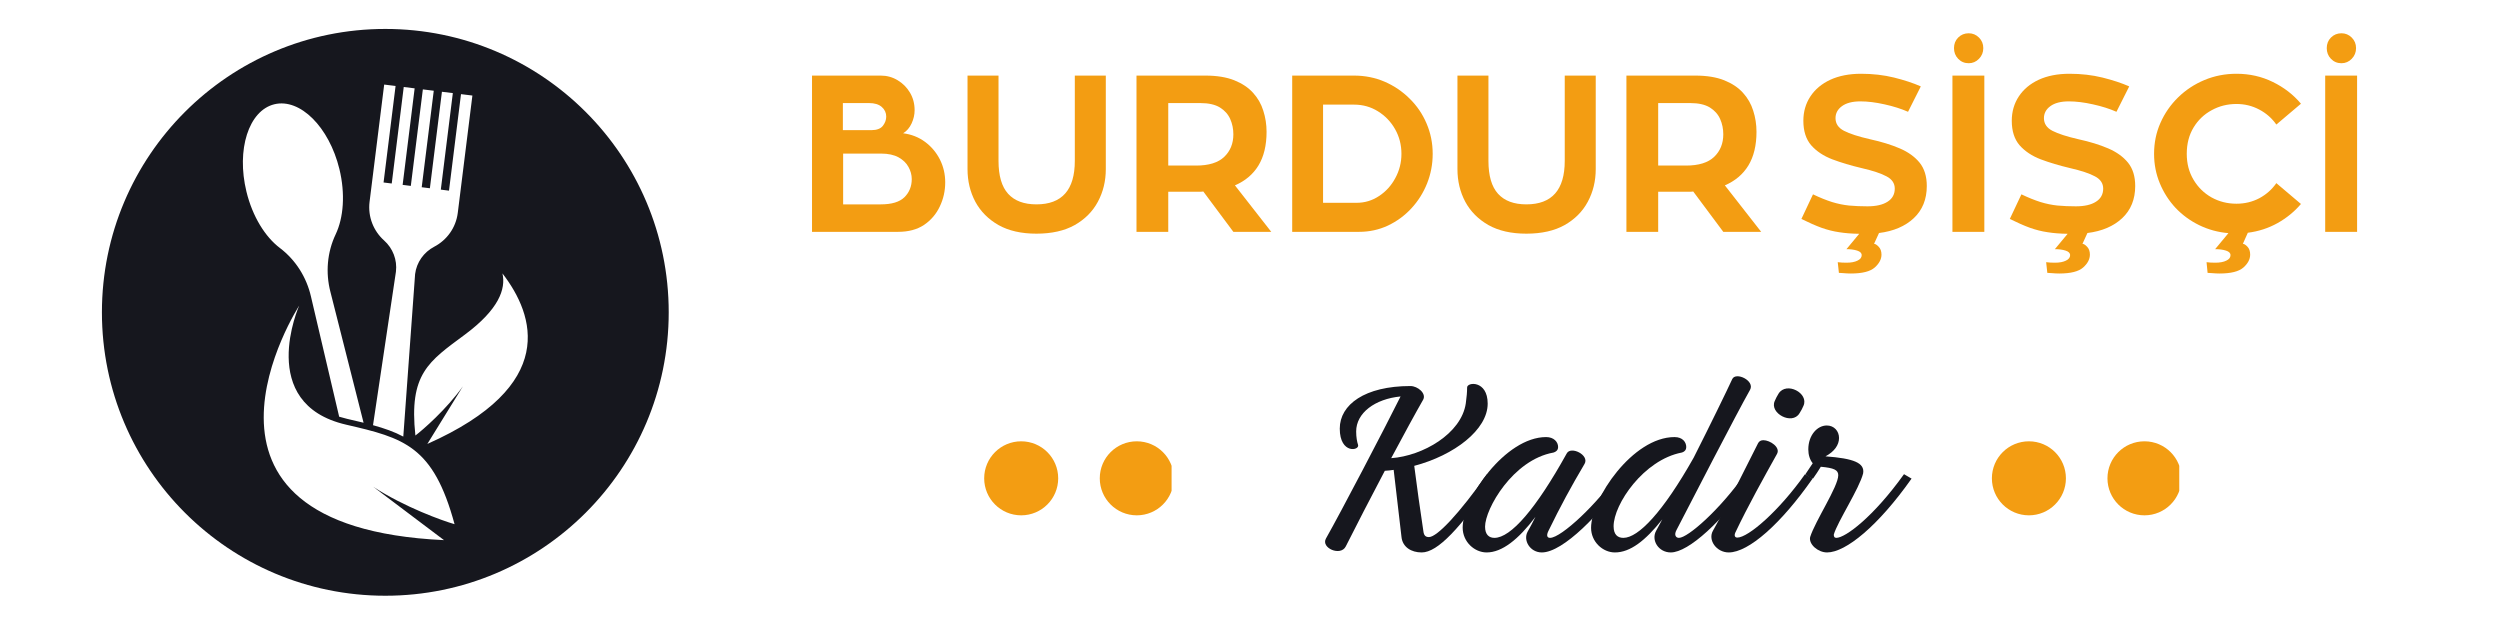
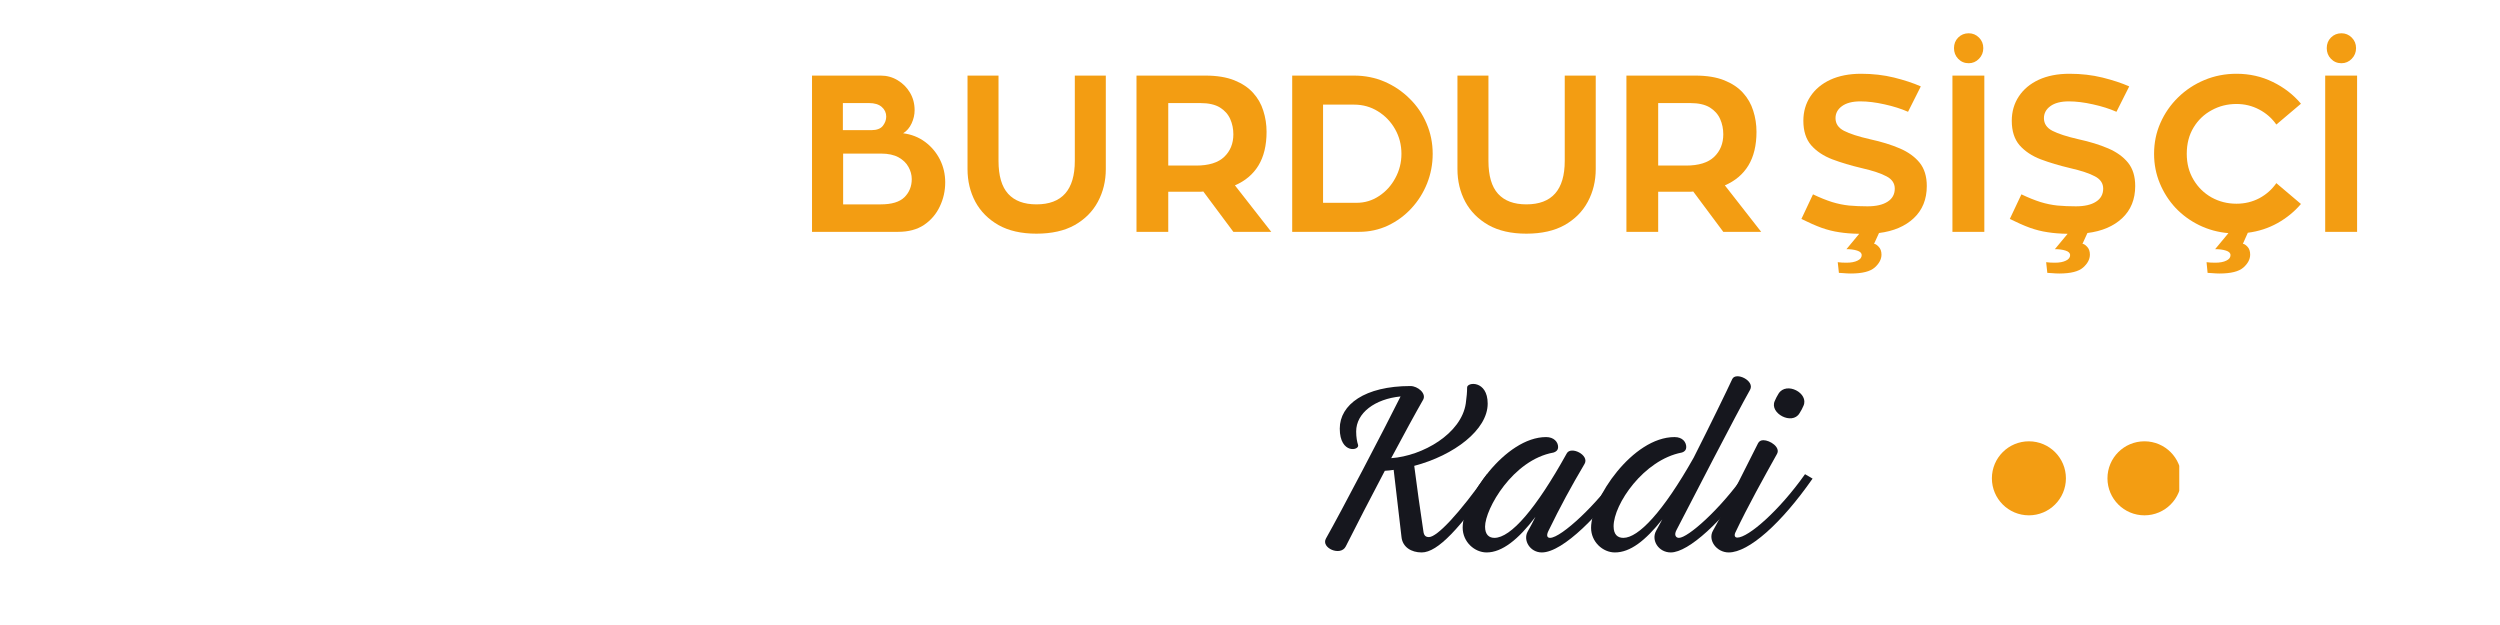
<svg xmlns="http://www.w3.org/2000/svg" width="400" zoomAndPan="magnify" viewBox="0 0 300 75" height="100" preserveAspectRatio="xMidYMid meet" version="1.0">
  <defs>
    <g />
    <clipPath id="a58e384d4b">
-       <path d="M 118.09 52.84 L 140.59 52.84 L 140.59 61.84 L 118.09 61.84 Z M 118.09 52.84 " clip-rule="nonzero" />
-     </clipPath>
+       </clipPath>
    <clipPath id="b4404b379c">
      <path d="M 239.012 52.84 L 261.512 52.84 L 261.512 61.84 L 239.012 61.84 Z M 239.012 52.84 " clip-rule="nonzero" />
    </clipPath>
    <clipPath id="30fdf3d17e">
-       <path d="M 12.234 3.477 L 80.484 3.477 L 80.484 71.727 L 12.234 71.727 Z M 12.234 3.477 " clip-rule="nonzero" />
-     </clipPath>
+       </clipPath>
  </defs>
  <g clip-path="url(#a58e384d4b)">
-     <path fill="#f39d12" d="M 122.543 52.957 C 124.996 52.957 126.984 54.945 126.984 57.398 C 126.984 59.852 124.996 61.84 122.543 61.84 C 120.09 61.84 118.102 59.852 118.102 57.398 C 118.102 54.945 120.09 52.957 122.543 52.957 Z M 131.973 57.398 C 131.973 59.852 133.961 61.84 136.414 61.84 C 138.867 61.84 140.855 59.852 140.855 57.398 C 140.855 54.945 138.867 52.957 136.414 52.957 C 133.961 52.957 131.973 54.945 131.973 57.398 Z M 131.973 57.398 " fill-opacity="1" fill-rule="nonzero" />
-   </g>
+     </g>
  <g clip-path="url(#b4404b379c)">
    <path fill="#f39d12" d="M 243.469 52.957 C 245.922 52.957 247.91 54.945 247.91 57.398 C 247.91 59.852 245.922 61.84 243.469 61.84 C 241.016 61.84 239.027 59.852 239.027 57.398 C 239.027 54.945 241.016 52.957 243.469 52.957 Z M 252.895 57.398 C 252.895 59.852 254.883 61.84 257.336 61.84 C 259.789 61.84 261.777 59.852 261.777 57.398 C 261.777 54.945 259.789 52.957 257.336 52.957 C 254.883 52.957 252.895 54.945 252.895 57.398 Z M 252.895 57.398 " fill-opacity="1" fill-rule="nonzero" />
  </g>
  <g clip-path="url(#30fdf3d17e)">
    <path fill="#16171e" d="M 51.281 53.273 L 55.551 46.355 C 53.559 49.141 50.75 51.578 49.848 52.262 C 49.047 44.848 51.438 43.379 55.797 40.145 C 59.848 37.137 60.723 34.684 60.293 32.809 C 64.176 37.84 67.012 46.281 51.281 53.273 Z M 53.281 64.816 C 18.762 63.215 35.902 36.676 35.902 36.676 C 35.902 36.676 30.656 48.449 41.539 50.961 C 48.461 52.559 52 53.488 54.547 62.902 C 53.125 62.496 48.543 60.859 44.789 58.414 Z M 32.922 12.512 C 36.004 11.762 39.496 15.238 40.727 20.281 C 41.453 23.266 41.227 26.129 40.277 28.125 C 39.258 30.273 39.055 32.715 39.648 35.016 L 43.629 50.727 C 43.004 50.574 42.348 50.422 41.656 50.262 C 41.324 50.184 41.004 50.098 40.699 50.004 L 37.316 35.586 C 36.785 33.27 35.48 31.195 33.586 29.758 C 31.824 28.426 30.301 25.988 29.574 23 C 28.344 17.957 29.844 13.262 32.922 12.512 Z M 44.348 24.219 L 46.102 10.148 L 47.469 10.316 L 46.027 21.898 L 47.008 22.02 L 48.449 10.438 L 49.758 10.602 L 48.316 22.184 L 49.297 22.309 L 50.742 10.727 L 52.051 10.887 L 50.605 22.469 L 51.586 22.59 L 53.031 11.012 L 54.34 11.172 L 52.898 22.754 L 53.879 22.879 L 55.32 11.297 L 56.688 11.465 L 54.934 25.535 C 54.711 27.34 53.609 28.82 52.109 29.605 C 50.852 30.262 49.988 31.484 49.812 32.891 L 48.395 52.391 C 47.324 51.816 46.121 51.398 44.762 51.023 L 47.512 32.605 C 47.684 31.195 47.148 29.801 46.09 28.855 C 44.828 27.727 44.125 26.023 44.348 24.219 Z M 46.238 3.473 C 27.457 3.473 12.23 18.699 12.23 37.48 C 12.23 56.262 27.457 71.488 46.238 71.488 C 65.02 71.488 80.246 56.262 80.246 37.48 C 80.246 18.699 65.02 3.473 46.238 3.473 " fill-opacity="1" fill-rule="nonzero" />
  </g>
  <g fill="#f39d12" fill-opacity="1">
    <g transform="translate(95.504, 27.821)">
      <g>
        <path d="M 14.25 -14.594 C 14.25 -14.062 14.129 -13.535 13.891 -13.016 C 13.648 -12.492 13.312 -12.098 12.875 -11.828 C 13.863 -11.703 14.738 -11.359 15.5 -10.797 C 16.258 -10.234 16.852 -9.531 17.281 -8.688 C 17.707 -7.844 17.922 -6.926 17.922 -5.938 C 17.922 -4.906 17.703 -3.938 17.266 -3.031 C 16.836 -2.125 16.207 -1.391 15.375 -0.828 C 14.539 -0.273 13.504 0 12.266 0 L 1.938 0 L 1.938 -18.75 L 10.188 -18.75 C 10.926 -18.75 11.602 -18.562 12.219 -18.188 C 12.844 -17.812 13.336 -17.312 13.703 -16.688 C 14.066 -16.07 14.25 -15.375 14.25 -14.594 Z M 5.641 -12.203 L 9.062 -12.203 C 9.707 -12.203 10.164 -12.375 10.438 -12.719 C 10.707 -13.07 10.844 -13.441 10.844 -13.828 C 10.844 -14.285 10.664 -14.672 10.312 -14.984 C 9.957 -15.297 9.445 -15.453 8.781 -15.453 L 5.641 -15.453 Z M 5.672 -3.297 L 10.188 -3.297 C 11.5 -3.297 12.445 -3.582 13.031 -4.156 C 13.613 -4.738 13.906 -5.461 13.906 -6.328 C 13.906 -6.836 13.773 -7.32 13.516 -7.781 C 13.266 -8.25 12.867 -8.633 12.328 -8.938 C 11.785 -9.238 11.082 -9.391 10.219 -9.391 L 5.672 -9.391 Z M 5.672 -3.297 " />
      </g>
    </g>
  </g>
  <g fill="#f39d12" fill-opacity="1">
    <g transform="translate(114.322, 27.821)">
      <g>
        <path d="M 18.375 -18.75 L 18.375 -7.531 C 18.375 -6.094 18.055 -4.785 17.422 -3.609 C 16.797 -2.441 15.867 -1.508 14.641 -0.812 C 13.41 -0.125 11.879 0.219 10.047 0.219 C 8.242 0.219 6.727 -0.125 5.5 -0.812 C 4.281 -1.508 3.352 -2.441 2.719 -3.609 C 2.094 -4.785 1.781 -6.094 1.781 -7.531 L 1.781 -18.75 L 5.5 -18.75 L 5.5 -8.516 C 5.5 -6.734 5.883 -5.414 6.656 -4.562 C 7.426 -3.719 8.555 -3.297 10.047 -3.297 C 13.117 -3.297 14.656 -5.035 14.656 -8.516 L 14.656 -18.75 Z M 18.375 -18.75 " />
      </g>
    </g>
  </g>
  <g fill="#f39d12" fill-opacity="1">
    <g transform="translate(134.441, 27.821)">
      <g>
        <path d="M 13.562 0 L 9.953 -4.844 C 9.836 -4.82 9.719 -4.812 9.594 -4.812 C 9.477 -4.812 9.359 -4.812 9.234 -4.812 L 5.75 -4.812 L 5.75 0 L 1.938 0 L 1.938 -18.75 L 10.219 -18.75 C 11.582 -18.75 12.734 -18.562 13.672 -18.188 C 14.609 -17.812 15.359 -17.312 15.922 -16.688 C 16.492 -16.062 16.906 -15.344 17.156 -14.531 C 17.414 -13.727 17.547 -12.883 17.547 -12 C 17.547 -10.383 17.223 -9.039 16.578 -7.969 C 15.93 -6.906 14.988 -6.109 13.75 -5.578 L 18.109 0 Z M 5.75 -7.953 L 9.094 -7.953 C 10.613 -7.953 11.738 -8.301 12.469 -9 C 13.195 -9.695 13.562 -10.598 13.562 -11.703 C 13.562 -12.359 13.438 -12.969 13.188 -13.531 C 12.938 -14.102 12.523 -14.566 11.953 -14.922 C 11.379 -15.273 10.594 -15.453 9.594 -15.453 L 5.75 -15.453 Z M 5.75 -7.953 " />
      </g>
    </g>
  </g>
  <g fill="#f39d12" fill-opacity="1">
    <g transform="translate(153.126, 27.821)">
      <g>
        <path d="M 18.797 -9.359 C 18.797 -8.117 18.57 -6.938 18.125 -5.812 C 17.676 -4.688 17.047 -3.688 16.234 -2.812 C 15.43 -1.945 14.492 -1.258 13.422 -0.75 C 12.348 -0.25 11.195 0 9.969 0 L 1.938 0 L 1.938 -18.75 L 9.359 -18.75 C 10.672 -18.75 11.895 -18.504 13.031 -18.016 C 14.164 -17.523 15.164 -16.848 16.031 -15.984 C 16.906 -15.129 17.582 -14.133 18.062 -13 C 18.551 -11.863 18.797 -10.648 18.797 -9.359 Z M 5.641 -3.484 L 9.656 -3.484 C 10.645 -3.484 11.547 -3.754 12.359 -4.297 C 13.18 -4.836 13.832 -5.555 14.312 -6.453 C 14.801 -7.348 15.047 -8.316 15.047 -9.359 C 15.047 -10.441 14.789 -11.43 14.281 -12.328 C 13.77 -13.223 13.082 -13.938 12.219 -14.469 C 11.363 -15 10.41 -15.266 9.359 -15.266 L 5.641 -15.266 Z M 5.641 -3.484 " />
      </g>
    </g>
  </g>
  <g fill="#f39d12" fill-opacity="1">
    <g transform="translate(173.113, 27.821)">
      <g>
        <path d="M 18.375 -18.75 L 18.375 -7.531 C 18.375 -6.094 18.055 -4.785 17.422 -3.609 C 16.797 -2.441 15.867 -1.508 14.641 -0.812 C 13.41 -0.125 11.879 0.219 10.047 0.219 C 8.242 0.219 6.727 -0.125 5.5 -0.812 C 4.281 -1.508 3.352 -2.441 2.719 -3.609 C 2.094 -4.785 1.781 -6.094 1.781 -7.531 L 1.781 -18.75 L 5.5 -18.75 L 5.5 -8.516 C 5.5 -6.734 5.883 -5.414 6.656 -4.562 C 7.426 -3.719 8.555 -3.297 10.047 -3.297 C 13.117 -3.297 14.656 -5.035 14.656 -8.516 L 14.656 -18.75 Z M 18.375 -18.75 " />
      </g>
    </g>
  </g>
  <g fill="#f39d12" fill-opacity="1">
    <g transform="translate(193.232, 27.821)">
      <g>
        <path d="M 13.562 0 L 9.953 -4.844 C 9.836 -4.82 9.719 -4.812 9.594 -4.812 C 9.477 -4.812 9.359 -4.812 9.234 -4.812 L 5.75 -4.812 L 5.75 0 L 1.938 0 L 1.938 -18.75 L 10.219 -18.75 C 11.582 -18.75 12.734 -18.562 13.672 -18.188 C 14.609 -17.812 15.359 -17.312 15.922 -16.688 C 16.492 -16.062 16.906 -15.344 17.156 -14.531 C 17.414 -13.727 17.547 -12.883 17.547 -12 C 17.547 -10.383 17.223 -9.039 16.578 -7.969 C 15.93 -6.906 14.988 -6.109 13.75 -5.578 L 18.109 0 Z M 5.75 -7.953 L 9.094 -7.953 C 10.613 -7.953 11.738 -8.301 12.469 -9 C 13.195 -9.695 13.562 -10.598 13.562 -11.703 C 13.562 -12.359 13.438 -12.969 13.188 -13.531 C 12.938 -14.102 12.523 -14.566 11.953 -14.922 C 11.379 -15.273 10.594 -15.453 9.594 -15.453 L 5.75 -15.453 Z M 5.75 -7.953 " />
      </g>
    </g>
  </g>
  <g fill="#f39d12" fill-opacity="1">
    <g transform="translate(211.917, 27.821)">
      <g />
    </g>
  </g>
  <g fill="#f39d12" fill-opacity="1">
    <g transform="translate(215.106, 27.821)">
      <g>
        <path d="M 6.469 2.078 L 8 0.234 C 7.113 0.223 6.316 0.16 5.609 0.047 C 4.898 -0.055 4.191 -0.234 3.484 -0.484 C 2.773 -0.742 1.969 -1.098 1.062 -1.547 L 2.453 -4.5 C 3.285 -4.102 4.047 -3.797 4.734 -3.578 C 5.422 -3.367 6.102 -3.227 6.781 -3.156 C 7.469 -3.094 8.203 -3.062 8.984 -3.062 C 10.016 -3.062 10.816 -3.242 11.391 -3.609 C 11.973 -3.973 12.266 -4.5 12.266 -5.188 C 12.266 -5.82 11.938 -6.312 11.281 -6.656 C 10.633 -7.008 9.629 -7.344 8.266 -7.656 C 6.992 -7.957 5.828 -8.305 4.766 -8.703 C 3.711 -9.109 2.867 -9.672 2.234 -10.391 C 1.609 -11.117 1.297 -12.098 1.297 -13.328 C 1.297 -14.422 1.578 -15.395 2.141 -16.25 C 2.703 -17.102 3.5 -17.77 4.531 -18.25 C 5.57 -18.727 6.801 -18.969 8.219 -18.969 C 9.633 -18.969 10.953 -18.816 12.172 -18.516 C 13.398 -18.211 14.473 -17.859 15.391 -17.453 L 13.859 -14.406 C 13.035 -14.77 12.098 -15.066 11.047 -15.297 C 9.992 -15.535 9.023 -15.656 8.141 -15.656 C 7.18 -15.656 6.441 -15.461 5.922 -15.078 C 5.41 -14.703 5.156 -14.223 5.156 -13.641 C 5.156 -12.984 5.492 -12.477 6.172 -12.125 C 6.859 -11.77 7.906 -11.43 9.312 -11.109 C 10.656 -10.816 11.836 -10.453 12.859 -10.016 C 13.879 -9.578 14.676 -9.004 15.25 -8.297 C 15.82 -7.586 16.109 -6.656 16.109 -5.5 C 16.109 -3.906 15.586 -2.617 14.547 -1.641 C 13.516 -0.672 12.125 -0.078 10.375 0.141 L 9.781 1.438 C 9.926 1.438 10.109 1.551 10.328 1.781 C 10.555 2.008 10.672 2.328 10.672 2.734 C 10.672 3.285 10.398 3.801 9.859 4.281 C 9.316 4.758 8.363 5 7 5 C 6.707 5 6.395 4.984 6.062 4.953 C 5.727 4.93 5.562 4.922 5.562 4.922 L 5.422 3.641 C 5.566 3.66 5.734 3.676 5.922 3.688 C 6.109 3.695 6.289 3.703 6.469 3.703 C 7.031 3.703 7.473 3.617 7.797 3.453 C 8.129 3.297 8.297 3.078 8.297 2.797 C 8.297 2.547 8.113 2.363 7.75 2.25 C 7.383 2.133 6.957 2.078 6.469 2.078 Z M 6.469 2.078 " />
      </g>
    </g>
  </g>
  <g fill="#f39d12" fill-opacity="1">
    <g transform="translate(232.276, 27.821)">
      <g>
        <path d="M 3.969 -23.828 C 4.445 -23.828 4.859 -23.656 5.203 -23.312 C 5.547 -22.969 5.719 -22.547 5.719 -22.047 C 5.719 -21.547 5.547 -21.117 5.203 -20.766 C 4.859 -20.41 4.445 -20.234 3.969 -20.234 C 3.469 -20.234 3.047 -20.41 2.703 -20.766 C 2.367 -21.117 2.203 -21.547 2.203 -22.047 C 2.203 -22.547 2.367 -22.969 2.703 -23.312 C 3.047 -23.656 3.469 -23.828 3.969 -23.828 Z M 5.844 0 L 2.016 0 L 2.016 -18.75 L 5.844 -18.75 Z M 5.844 0 " />
      </g>
    </g>
  </g>
  <g fill="#f39d12" fill-opacity="1">
    <g transform="translate(240.116, 27.821)">
      <g>
        <path d="M 6.469 2.078 L 8 0.234 C 7.113 0.223 6.316 0.16 5.609 0.047 C 4.898 -0.055 4.191 -0.234 3.484 -0.484 C 2.773 -0.742 1.969 -1.098 1.062 -1.547 L 2.453 -4.5 C 3.285 -4.102 4.047 -3.797 4.734 -3.578 C 5.422 -3.367 6.102 -3.227 6.781 -3.156 C 7.469 -3.094 8.203 -3.062 8.984 -3.062 C 10.016 -3.062 10.816 -3.242 11.391 -3.609 C 11.973 -3.973 12.266 -4.5 12.266 -5.188 C 12.266 -5.82 11.938 -6.312 11.281 -6.656 C 10.633 -7.008 9.629 -7.344 8.266 -7.656 C 6.992 -7.957 5.828 -8.305 4.766 -8.703 C 3.711 -9.109 2.867 -9.672 2.234 -10.391 C 1.609 -11.117 1.297 -12.098 1.297 -13.328 C 1.297 -14.422 1.578 -15.395 2.141 -16.25 C 2.703 -17.102 3.5 -17.77 4.531 -18.25 C 5.57 -18.727 6.801 -18.969 8.219 -18.969 C 9.633 -18.969 10.953 -18.816 12.172 -18.516 C 13.398 -18.211 14.473 -17.859 15.391 -17.453 L 13.859 -14.406 C 13.035 -14.77 12.098 -15.066 11.047 -15.297 C 9.992 -15.535 9.023 -15.656 8.141 -15.656 C 7.18 -15.656 6.441 -15.461 5.922 -15.078 C 5.41 -14.703 5.156 -14.223 5.156 -13.641 C 5.156 -12.984 5.492 -12.477 6.172 -12.125 C 6.859 -11.77 7.906 -11.43 9.312 -11.109 C 10.656 -10.816 11.836 -10.453 12.859 -10.016 C 13.879 -9.578 14.676 -9.004 15.25 -8.297 C 15.82 -7.586 16.109 -6.656 16.109 -5.5 C 16.109 -3.906 15.586 -2.617 14.547 -1.641 C 13.516 -0.672 12.125 -0.078 10.375 0.141 L 9.781 1.438 C 9.926 1.438 10.109 1.551 10.328 1.781 C 10.555 2.008 10.672 2.328 10.672 2.734 C 10.672 3.285 10.398 3.801 9.859 4.281 C 9.316 4.758 8.363 5 7 5 C 6.707 5 6.395 4.984 6.062 4.953 C 5.727 4.93 5.562 4.922 5.562 4.922 L 5.422 3.641 C 5.566 3.66 5.734 3.676 5.922 3.688 C 6.109 3.695 6.289 3.703 6.469 3.703 C 7.031 3.703 7.473 3.617 7.797 3.453 C 8.129 3.297 8.297 3.078 8.297 2.797 C 8.297 2.547 8.113 2.363 7.75 2.25 C 7.383 2.133 6.957 2.078 6.469 2.078 Z M 6.469 2.078 " />
      </g>
    </g>
  </g>
  <g fill="#f39d12" fill-opacity="1">
    <g transform="translate(257.286, 27.821)">
      <g>
        <path d="M 8.531 2.078 L 10.125 0.156 C 8.883 0.051 7.719 -0.266 6.625 -0.797 C 5.539 -1.328 4.594 -2.02 3.781 -2.875 C 2.977 -3.738 2.348 -4.723 1.891 -5.828 C 1.43 -6.941 1.203 -8.117 1.203 -9.359 C 1.203 -10.691 1.457 -11.93 1.969 -13.078 C 2.477 -14.234 3.188 -15.254 4.094 -16.141 C 5 -17.023 6.051 -17.719 7.25 -18.219 C 8.445 -18.719 9.727 -18.969 11.094 -18.969 C 12.664 -18.969 14.117 -18.641 15.453 -17.984 C 16.785 -17.336 17.91 -16.469 18.828 -15.375 L 15.875 -12.875 C 15.344 -13.633 14.66 -14.234 13.828 -14.672 C 12.992 -15.117 12.082 -15.344 11.094 -15.344 C 10.008 -15.344 9.016 -15.094 8.109 -14.594 C 7.203 -14.102 6.477 -13.41 5.938 -12.516 C 5.395 -11.617 5.125 -10.566 5.125 -9.359 C 5.125 -8.191 5.395 -7.156 5.938 -6.25 C 6.477 -5.344 7.203 -4.633 8.109 -4.125 C 9.016 -3.625 10.008 -3.375 11.094 -3.375 C 12.082 -3.375 12.992 -3.594 13.828 -4.031 C 14.66 -4.477 15.344 -5.082 15.875 -5.844 L 18.828 -3.344 C 18.047 -2.426 17.109 -1.66 16.016 -1.047 C 14.93 -0.441 13.742 -0.055 12.453 0.109 L 11.859 1.438 C 12.004 1.438 12.188 1.551 12.406 1.781 C 12.625 2.008 12.734 2.328 12.734 2.734 C 12.734 3.285 12.461 3.801 11.922 4.281 C 11.379 4.758 10.426 5 9.062 5 C 8.781 5 8.469 4.984 8.125 4.953 C 7.789 4.93 7.625 4.922 7.625 4.922 L 7.5 3.641 C 7.645 3.66 7.805 3.676 7.984 3.688 C 8.172 3.695 8.352 3.703 8.531 3.703 C 9.102 3.703 9.551 3.617 9.875 3.453 C 10.207 3.297 10.375 3.078 10.375 2.797 C 10.375 2.547 10.191 2.363 9.828 2.25 C 9.461 2.133 9.031 2.078 8.531 2.078 Z M 8.531 2.078 " />
      </g>
    </g>
  </g>
  <g fill="#f39d12" fill-opacity="1">
    <g transform="translate(277.007, 27.821)">
      <g>
        <path d="M 3.969 -23.828 C 4.445 -23.828 4.859 -23.656 5.203 -23.312 C 5.547 -22.969 5.719 -22.547 5.719 -22.047 C 5.719 -21.547 5.547 -21.117 5.203 -20.766 C 4.859 -20.41 4.445 -20.234 3.969 -20.234 C 3.469 -20.234 3.047 -20.41 2.703 -20.766 C 2.367 -21.117 2.203 -21.547 2.203 -22.047 C 2.203 -22.547 2.367 -22.969 2.703 -23.312 C 3.047 -23.656 3.469 -23.828 3.969 -23.828 Z M 5.844 0 L 2.016 0 L 2.016 -18.75 L 5.844 -18.75 Z M 5.844 0 " />
      </g>
    </g>
  </g>
  <g fill="#16171e" fill-opacity="1">
    <g transform="translate(156.084, 66.027)">
      <g>
        <path d="M 22.359 -9.125 C 19.062 -4.453 16.375 -1.578 15.391 -1.578 C 15.016 -1.578 14.781 -1.734 14.719 -2.297 C 14.328 -4.844 13.953 -7.609 13.625 -10.125 C 18.422 -11.391 22.438 -14.453 22.438 -17.594 C 22.438 -20.422 19.938 -20.203 19.969 -19.516 C 19.969 -18.953 19.922 -18.453 19.812 -17.625 C 19.281 -13.984 14.641 -11.312 10.859 -11.047 C 12.375 -13.891 13.797 -16.5 14.703 -18.078 C 15.094 -18.828 14.031 -19.703 13.172 -19.703 C 7.688 -19.703 4.688 -17.469 4.688 -14.594 C 4.688 -11.469 7.156 -11.953 6.875 -12.672 C 6.766 -13 6.656 -13.547 6.656 -14.25 C 6.656 -16.484 8.922 -18.156 11.984 -18.453 C 10.031 -14.531 4.844 -4.609 3.031 -1.406 C 2.391 -0.266 4.797 0.766 5.406 -0.453 C 6.656 -2.922 8.391 -6.312 10.094 -9.531 C 10.438 -9.562 10.812 -9.578 11.156 -9.641 C 11.453 -7.062 11.797 -4.203 12.094 -1.594 C 12.219 -0.375 13.266 0.266 14.516 0.266 C 16.453 0.266 19.141 -2.656 23.266 -8.594 Z M 22.359 -9.125 " />
      </g>
    </g>
  </g>
  <g fill="#16171e" fill-opacity="1">
    <g transform="translate(174.536, 66.027)">
      <g>
        <path d="M 19.562 -9.125 C 17.25 -5.672 12.828 -1.484 11.469 -1.484 C 11.109 -1.484 11.016 -1.781 11.266 -2.297 C 12.703 -5.25 13.984 -7.609 15.609 -10.359 C 16.234 -11.422 13.953 -12.547 13.469 -11.609 C 9.797 -4.984 6.766 -1.484 4.797 -1.484 C 4.156 -1.484 3.672 -1.859 3.672 -2.828 C 3.672 -4.953 7 -10.844 11.875 -11.719 C 12.281 -11.844 12.438 -12.094 12.438 -12.375 C 12.438 -13 11.922 -13.578 11 -13.578 C 6.094 -13.578 0.984 -6.203 0.984 -2.719 C 0.984 -0.984 2.422 0.266 3.859 0.266 C 5.719 0.266 7.672 -1.297 9.719 -4 C 9.406 -3.359 9.078 -2.766 8.781 -2.234 C 8.203 -1.172 9.078 0.266 10.484 0.266 C 13.047 0.266 17.594 -4.453 20.469 -8.594 Z M 19.562 -9.125 " />
      </g>
    </g>
  </g>
  <g fill="#16171e" fill-opacity="1">
    <g transform="translate(189.898, 66.027)">
      <g>
        <path d="M 19.484 -9.125 C 16.453 -4.812 12.625 -1.484 11.578 -1.484 C 11.188 -1.484 10.969 -1.844 11.281 -2.422 C 12.75 -5.266 18.562 -16.531 20.109 -19.25 C 20.719 -20.344 18.391 -21.453 17.969 -20.531 C 17.328 -19.141 15.344 -15.062 13.344 -11.109 C 9.641 -4.547 6.703 -1.484 4.906 -1.484 C 4.234 -1.484 3.734 -1.859 3.734 -2.875 C 3.734 -5.516 7.344 -10.844 11.906 -11.719 C 12.297 -11.828 12.453 -12.094 12.453 -12.375 C 12.453 -12.969 12.016 -13.578 11.047 -13.578 C 6.016 -13.578 1.031 -6.172 1.031 -2.688 C 1.031 -1.016 2.422 0.266 3.891 0.266 C 5.719 0.266 7.531 -1.125 9.578 -3.703 L 8.844 -2.344 C 8.203 -1.203 9.125 0.266 10.594 0.266 C 12.734 0.266 16.828 -3.516 20.391 -8.594 Z M 19.484 -9.125 " />
      </g>
    </g>
  </g>
  <g fill="#16171e" fill-opacity="1">
    <g transform="translate(205.181, 66.027)">
      <g>
        <path d="M 10.75 -16.422 C 10.938 -16.719 11.109 -17.016 11.234 -17.328 C 11.922 -18.844 9.188 -20.281 8.25 -18.797 C 8.062 -18.5 7.906 -18.188 7.781 -17.891 C 7.141 -16.422 9.875 -14.984 10.75 -16.422 Z M 2.266 0.266 C 4.656 0.266 8.547 -3.172 12.328 -8.594 L 11.422 -9.125 C 8.312 -4.719 4.609 -1.516 3.297 -1.516 C 2.984 -1.516 2.906 -1.781 3.062 -2.125 C 4.547 -5.266 6.547 -8.844 8.062 -11.562 C 8.5 -12.359 7.219 -13.203 6.422 -13.203 C 6.156 -13.203 5.906 -13.094 5.781 -12.828 C 4.453 -10.172 1.672 -4.625 0.375 -2.344 C -0.266 -1.219 0.797 0.266 2.266 0.266 Z M 2.266 0.266 " />
      </g>
    </g>
  </g>
  <g fill="#16171e" fill-opacity="1">
    <g transform="translate(212.45, 66.027)">
      <g>
-         <path d="M 16.031 -9.125 C 12.375 -4.016 9 -1.484 7.906 -1.484 C 7.672 -1.484 7.594 -1.656 7.609 -1.891 C 8.047 -3.406 10.672 -7.406 11.125 -9.219 C 11.344 -10.484 9.984 -11.016 6.609 -11.266 C 7.688 -11.844 8.234 -12.641 8.234 -13.469 C 8.234 -14.297 7.641 -14.969 6.766 -14.969 C 5.625 -14.969 4.547 -13.812 4.547 -12.094 C 4.547 -11.453 4.734 -10.844 5.078 -10.438 L 4.203 -9.125 C 4.453 -8.859 4.734 -8.688 5.109 -8.594 C 5.438 -9.047 5.75 -9.531 6.047 -10.016 C 7.609 -9.875 8.141 -9.641 8.141 -9 C 8.141 -7.641 5.375 -3.516 4.766 -1.578 C 4.578 -0.719 5.703 0.266 6.797 0.266 C 9.047 0.266 12.938 -2.922 16.938 -8.594 Z M 16.031 -9.125 " />
-       </g>
+         </g>
    </g>
  </g>
</svg>